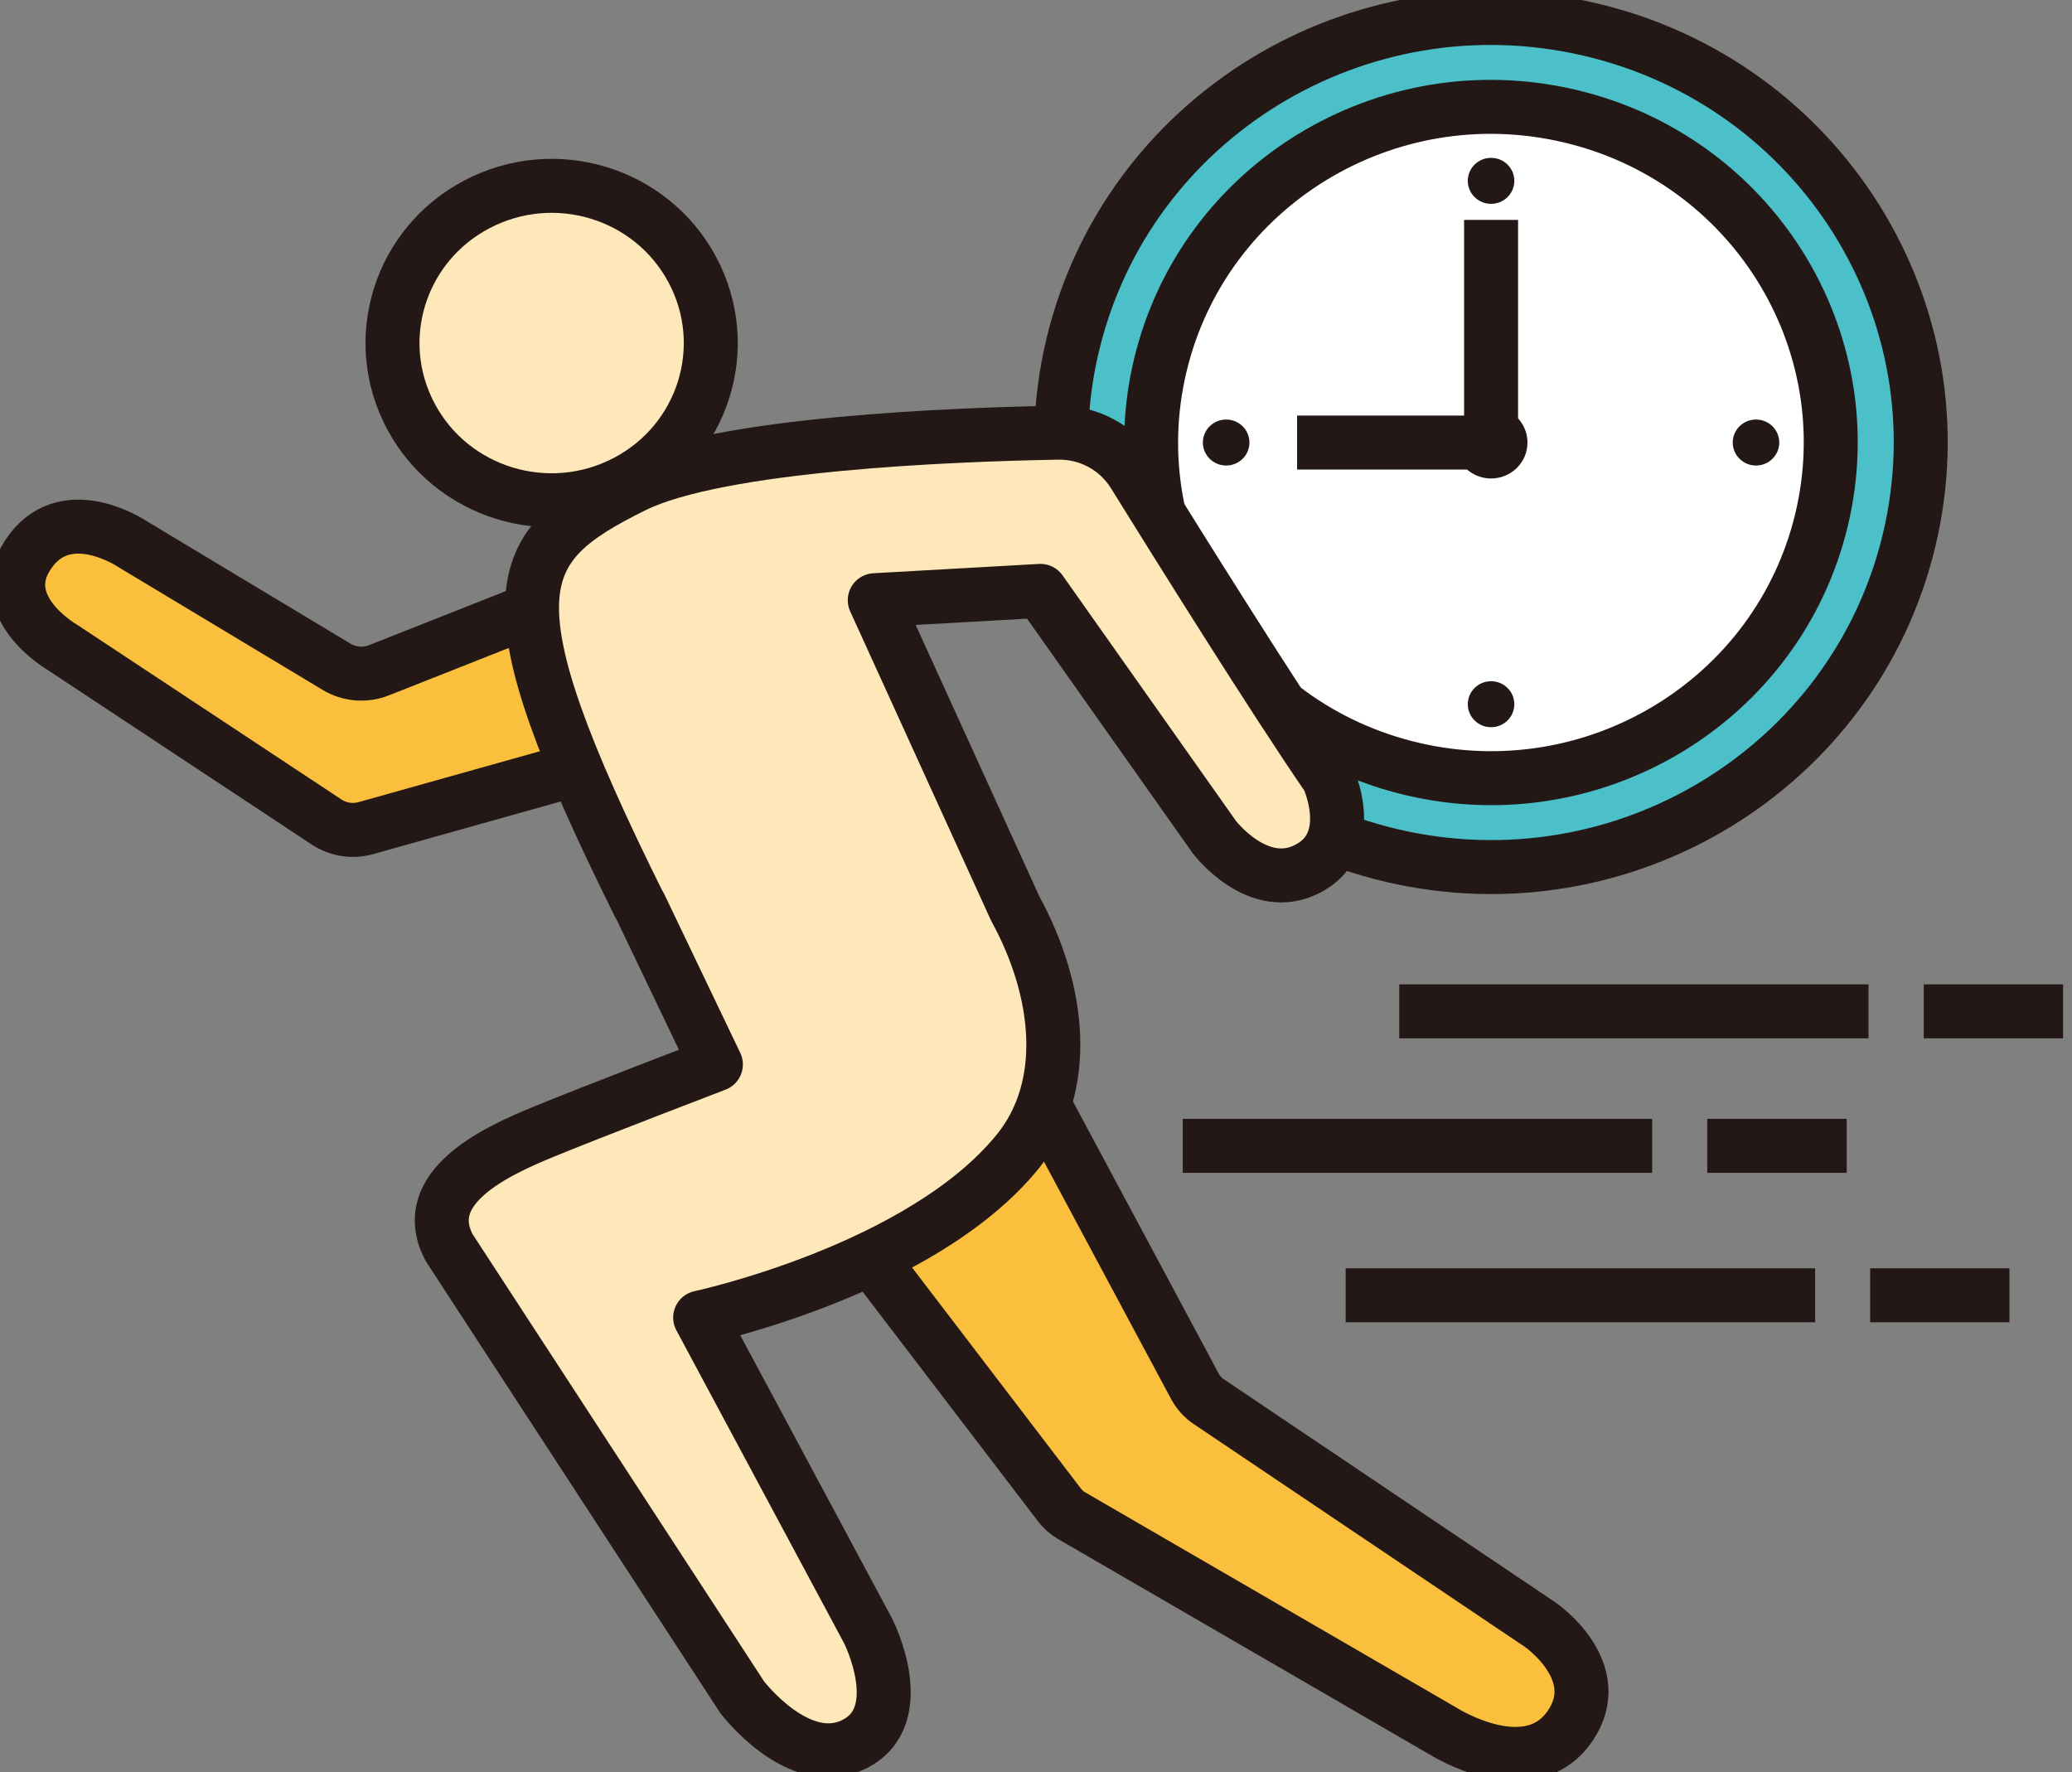
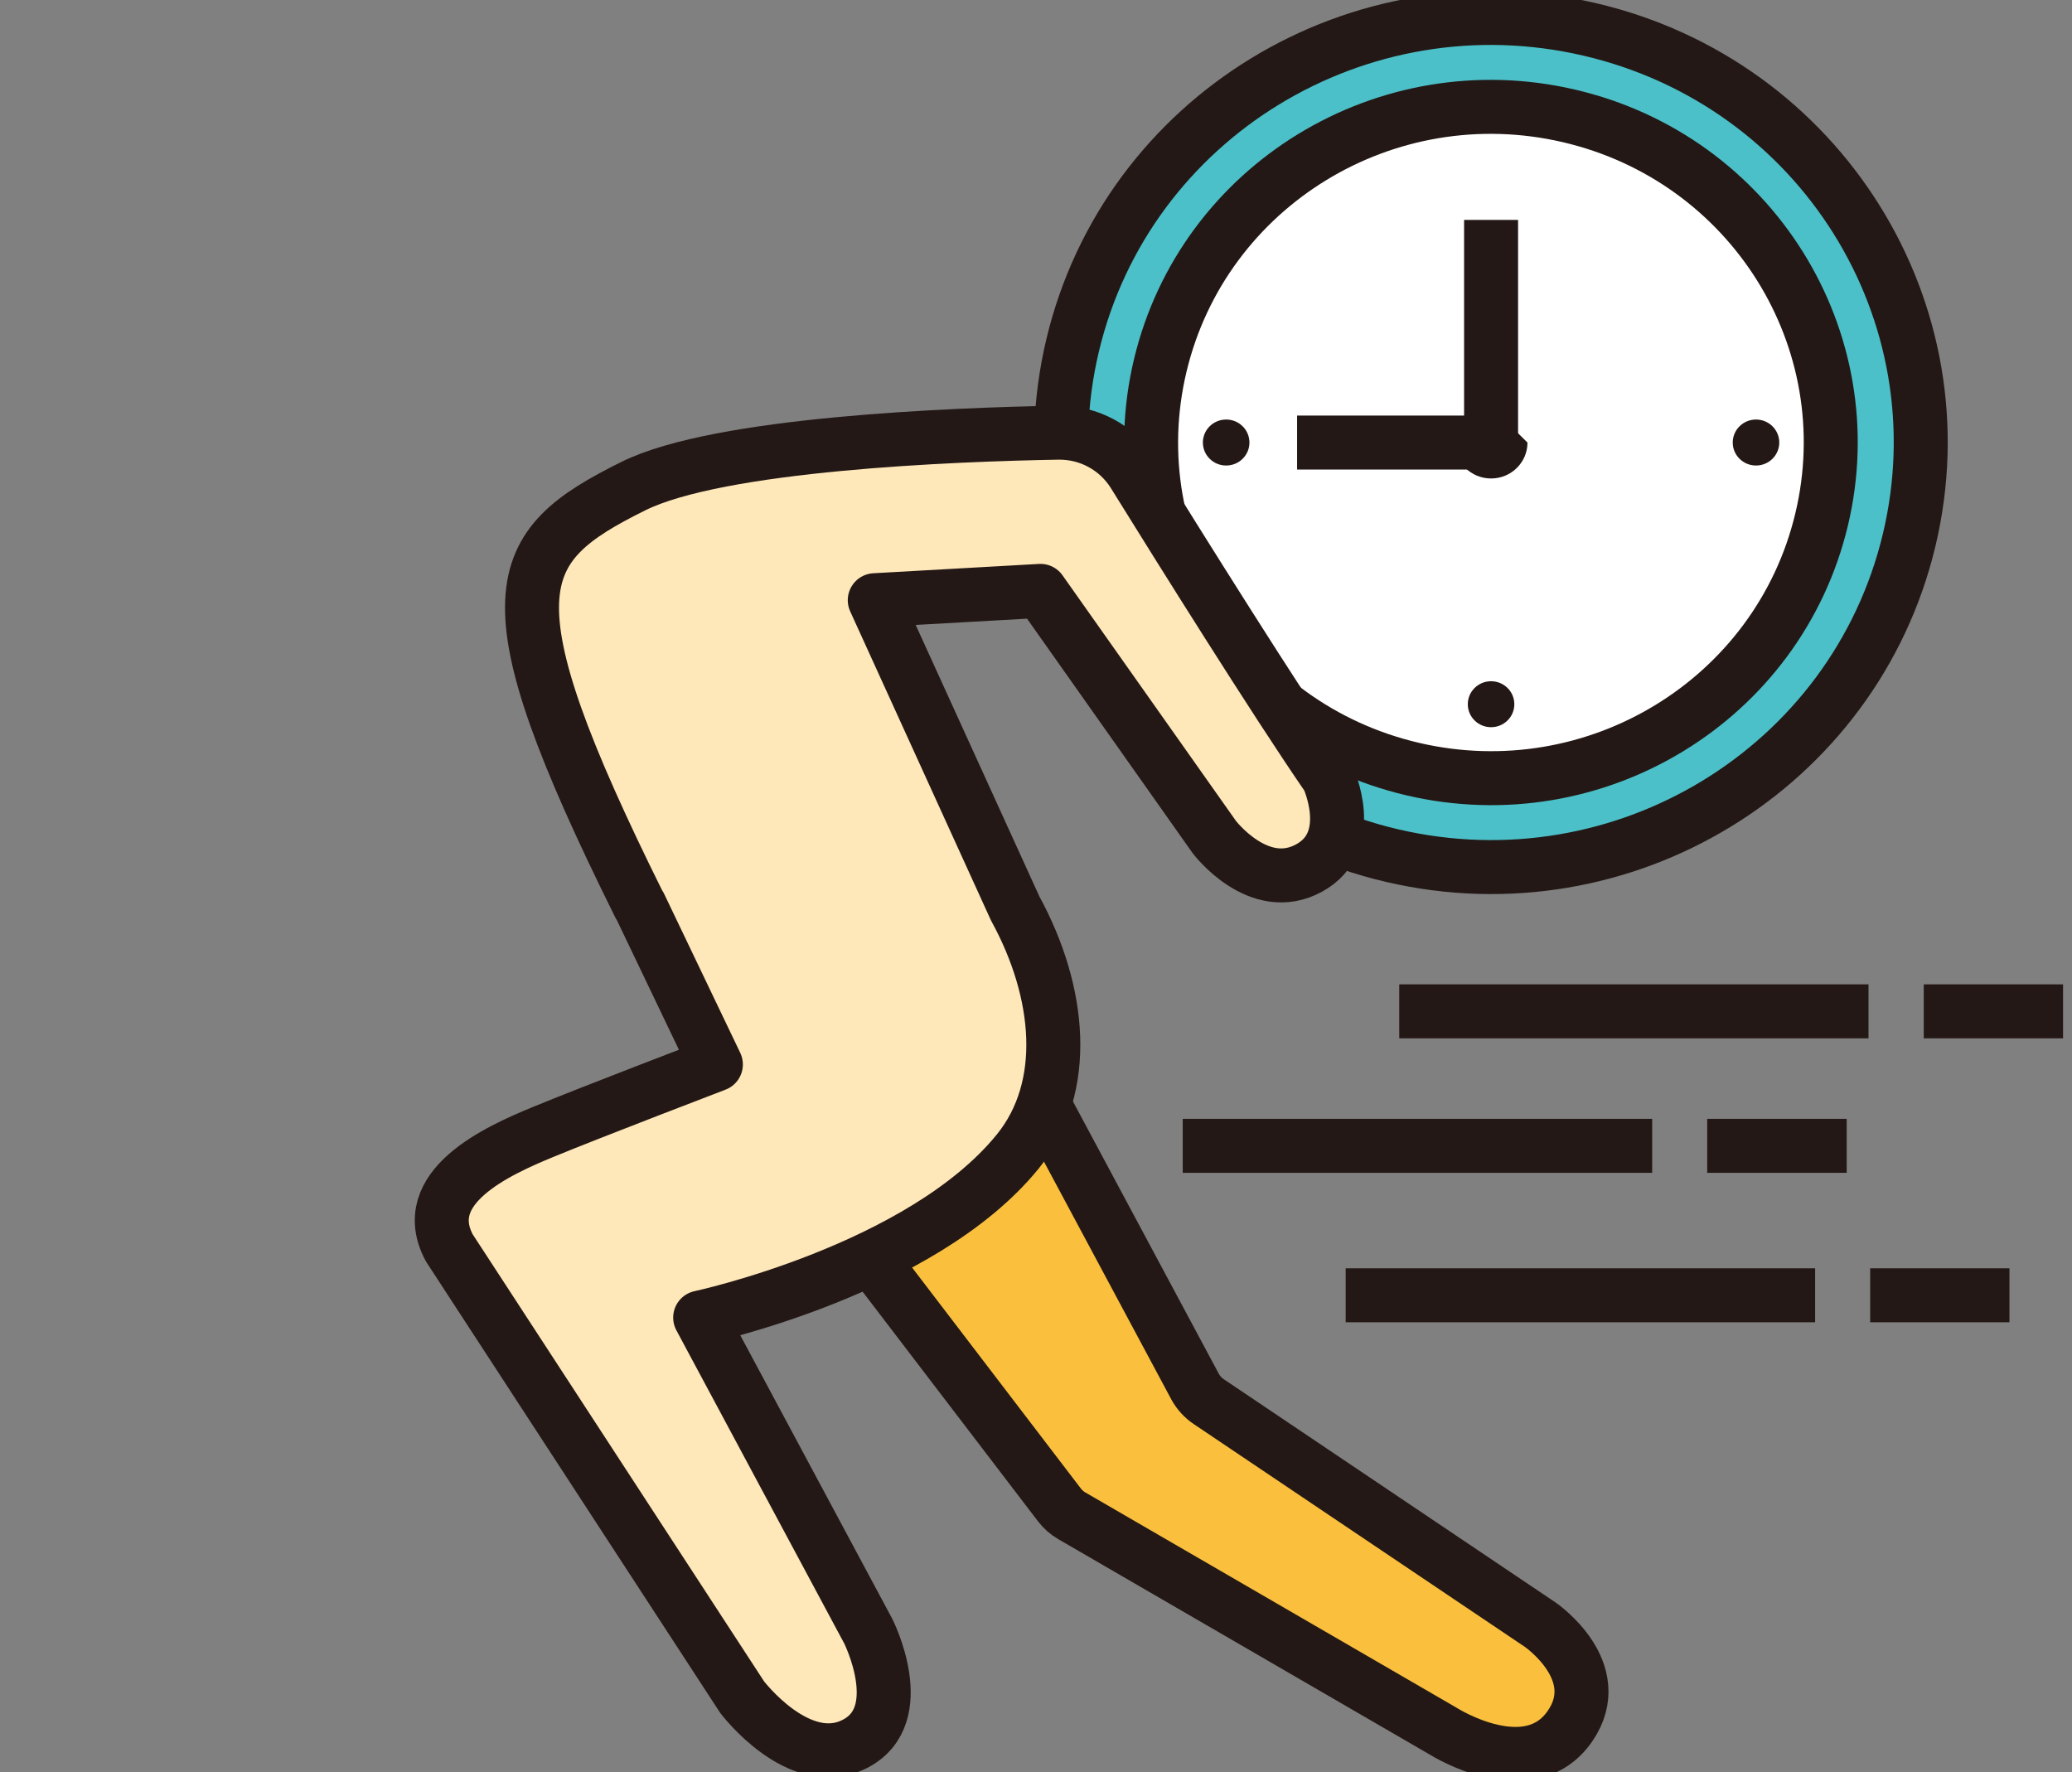
<svg xmlns="http://www.w3.org/2000/svg" width="76" height="65" viewBox="0 0 76 65" fill="none">
  <rect x="0" y="0" width="76" height="65" fill="#808080" stroke="none" />
  <g clip-path="url(#clip0_698_2634)">
    <path d="M70.027 19.807C72.026 11.439 66.779 3.053 58.307 1.078C49.835 -0.897 41.346 4.286 39.346 12.655C37.347 21.023 42.594 29.408 51.066 31.384C59.538 33.359 68.027 28.176 70.027 19.807Z" fill="#4BC0C8" stroke="#231815" stroke-width="1.98" stroke-linejoin="round" />
    <path d="M66.815 19.058C68.396 12.442 64.247 5.812 57.549 4.251C50.851 2.689 44.139 6.787 42.558 13.403C40.977 20.02 45.125 26.649 51.824 28.211C58.522 29.773 65.234 25.675 66.815 19.058Z" fill="white" stroke="#231815" stroke-width="1.98" stroke-linejoin="round" />
-     <path d="M54.692 7.477C55.163 7.477 55.545 7.099 55.545 6.633C55.545 6.167 55.163 5.79 54.692 5.79C54.22 5.79 53.838 6.167 53.838 6.633C53.838 7.099 54.22 7.477 54.692 7.477Z" fill="#231815" />
-     <path d="M56.027 16.232C56.027 16.961 55.431 17.55 54.692 17.55C53.954 17.55 53.357 16.961 53.357 16.232C53.357 15.502 53.954 14.913 54.692 14.913C55.431 14.913 56.027 15.502 56.027 16.232Z" fill="#231815" />
+     <path d="M56.027 16.232C56.027 16.961 55.431 17.55 54.692 17.55C53.954 17.55 53.357 16.961 53.357 16.232C53.357 15.502 53.954 14.913 54.692 14.913Z" fill="#231815" />
    <path d="M44.975 17.075C45.447 17.075 45.829 16.697 45.829 16.232C45.829 15.766 45.447 15.388 44.975 15.388C44.503 15.388 44.121 15.766 44.121 16.232C44.121 16.697 44.503 17.075 44.975 17.075Z" fill="#231815" />
    <path d="M54.692 26.673C55.163 26.673 55.545 26.296 55.545 25.83C55.545 25.364 55.163 24.987 54.692 24.987C54.22 24.987 53.838 25.364 53.838 25.83C53.838 26.296 54.22 26.673 54.692 26.673Z" fill="#231815" />
    <path d="M64.409 17.075C64.881 17.075 65.263 16.697 65.263 16.232C65.263 15.766 64.881 15.388 64.409 15.388C63.938 15.388 63.556 15.766 63.556 16.232C63.556 16.697 63.938 17.075 64.409 17.075Z" fill="#231815" />
    <path d="M54.692 8.066V16.232H47.577" fill="white" />
    <path d="M54.692 8.066V16.232H47.577" stroke="#231815" stroke-width="1.98" stroke-linejoin="round" />
    <path d="M38.28 40.489L43.837 50.864C43.959 51.084 44.128 51.272 44.338 51.412L56.495 59.592C56.495 59.592 58.975 61.292 57.586 63.313C56.088 65.482 52.964 63.514 52.964 63.514L39.31 55.596C39.134 55.495 38.978 55.355 38.856 55.194L29.796 43.333L38.287 40.482L38.28 40.489Z" fill="#FAC03D" stroke="#231815" stroke-width="1.98" stroke-linecap="round" stroke-linejoin="round" />
-     <path d="M23.053 27.671L13.418 30.375C12.923 30.515 12.401 30.428 11.974 30.147L2.264 23.728C2.264 23.728 -0.406 22.182 1.159 20.161C2.528 18.4 4.832 19.94 4.832 19.94L12.347 24.458C12.814 24.739 13.39 24.786 13.899 24.585L21.807 21.459L23.053 27.671Z" fill="#FAC03D" stroke="#231815" stroke-width="1.98" stroke-linecap="round" stroke-linejoin="round" />
-     <path d="M15.077 15.281C16.581 18.092 20.112 19.17 22.965 17.677C25.811 16.191 26.902 12.704 25.391 9.886C23.88 7.068 20.356 5.997 17.503 7.49C14.657 8.976 13.566 12.463 15.077 15.281Z" fill="#FEE7B9" stroke="#231815" stroke-width="1.98" stroke-linecap="round" stroke-linejoin="round" />
    <path d="M23.453 33.206C17.754 21.734 18.737 20.06 23.229 17.831C26.38 16.265 35 15.937 38.801 15.87C39.933 15.85 40.983 16.419 41.58 17.369C43.254 20.067 46.757 25.676 48.715 28.521C48.715 28.521 49.8 30.857 48.024 31.834C46.174 32.858 44.541 30.703 44.541 30.703L38.164 21.673L32.086 22.015L37.236 33.32C38.91 36.379 39.249 39.873 37.331 42.236C33.794 46.593 25.682 48.327 25.682 48.327L31.849 59.833C31.849 59.833 33.401 62.912 31.361 63.962C29.315 65.013 27.221 62.249 27.221 62.249L16.48 45.77C15.294 43.554 18.208 42.222 19.936 41.513C21.657 40.803 26.258 39.043 26.258 39.043L23.467 33.213L23.453 33.206Z" fill="#FEE7B9" stroke="#231815" stroke-width="1.98" stroke-linecap="round" stroke-linejoin="round" />
    <path d="M68.536 37.095H51.324" stroke="#231815" stroke-width="1.98" stroke-miterlimit="10" />
    <path d="M75.672 37.095H70.562" stroke="#231815" stroke-width="1.98" stroke-miterlimit="10" />
    <path d="M60.601 42.028H43.382" stroke="#231815" stroke-width="1.98" stroke-miterlimit="10" />
    <path d="M67.736 42.028H62.62" stroke="#231815" stroke-width="1.98" stroke-miterlimit="10" />
    <path d="M66.578 47.51H49.359" stroke="#231815" stroke-width="1.98" stroke-miterlimit="10" />
    <path d="M73.706 47.51H68.597" stroke="#231815" stroke-width="1.98" stroke-miterlimit="10" />
  </g>
  <defs>
    <clipPath id="clip0_698_2634">
      <rect width="75.672" height="65" fill="white" />
    </clipPath>
  </defs>
</svg>